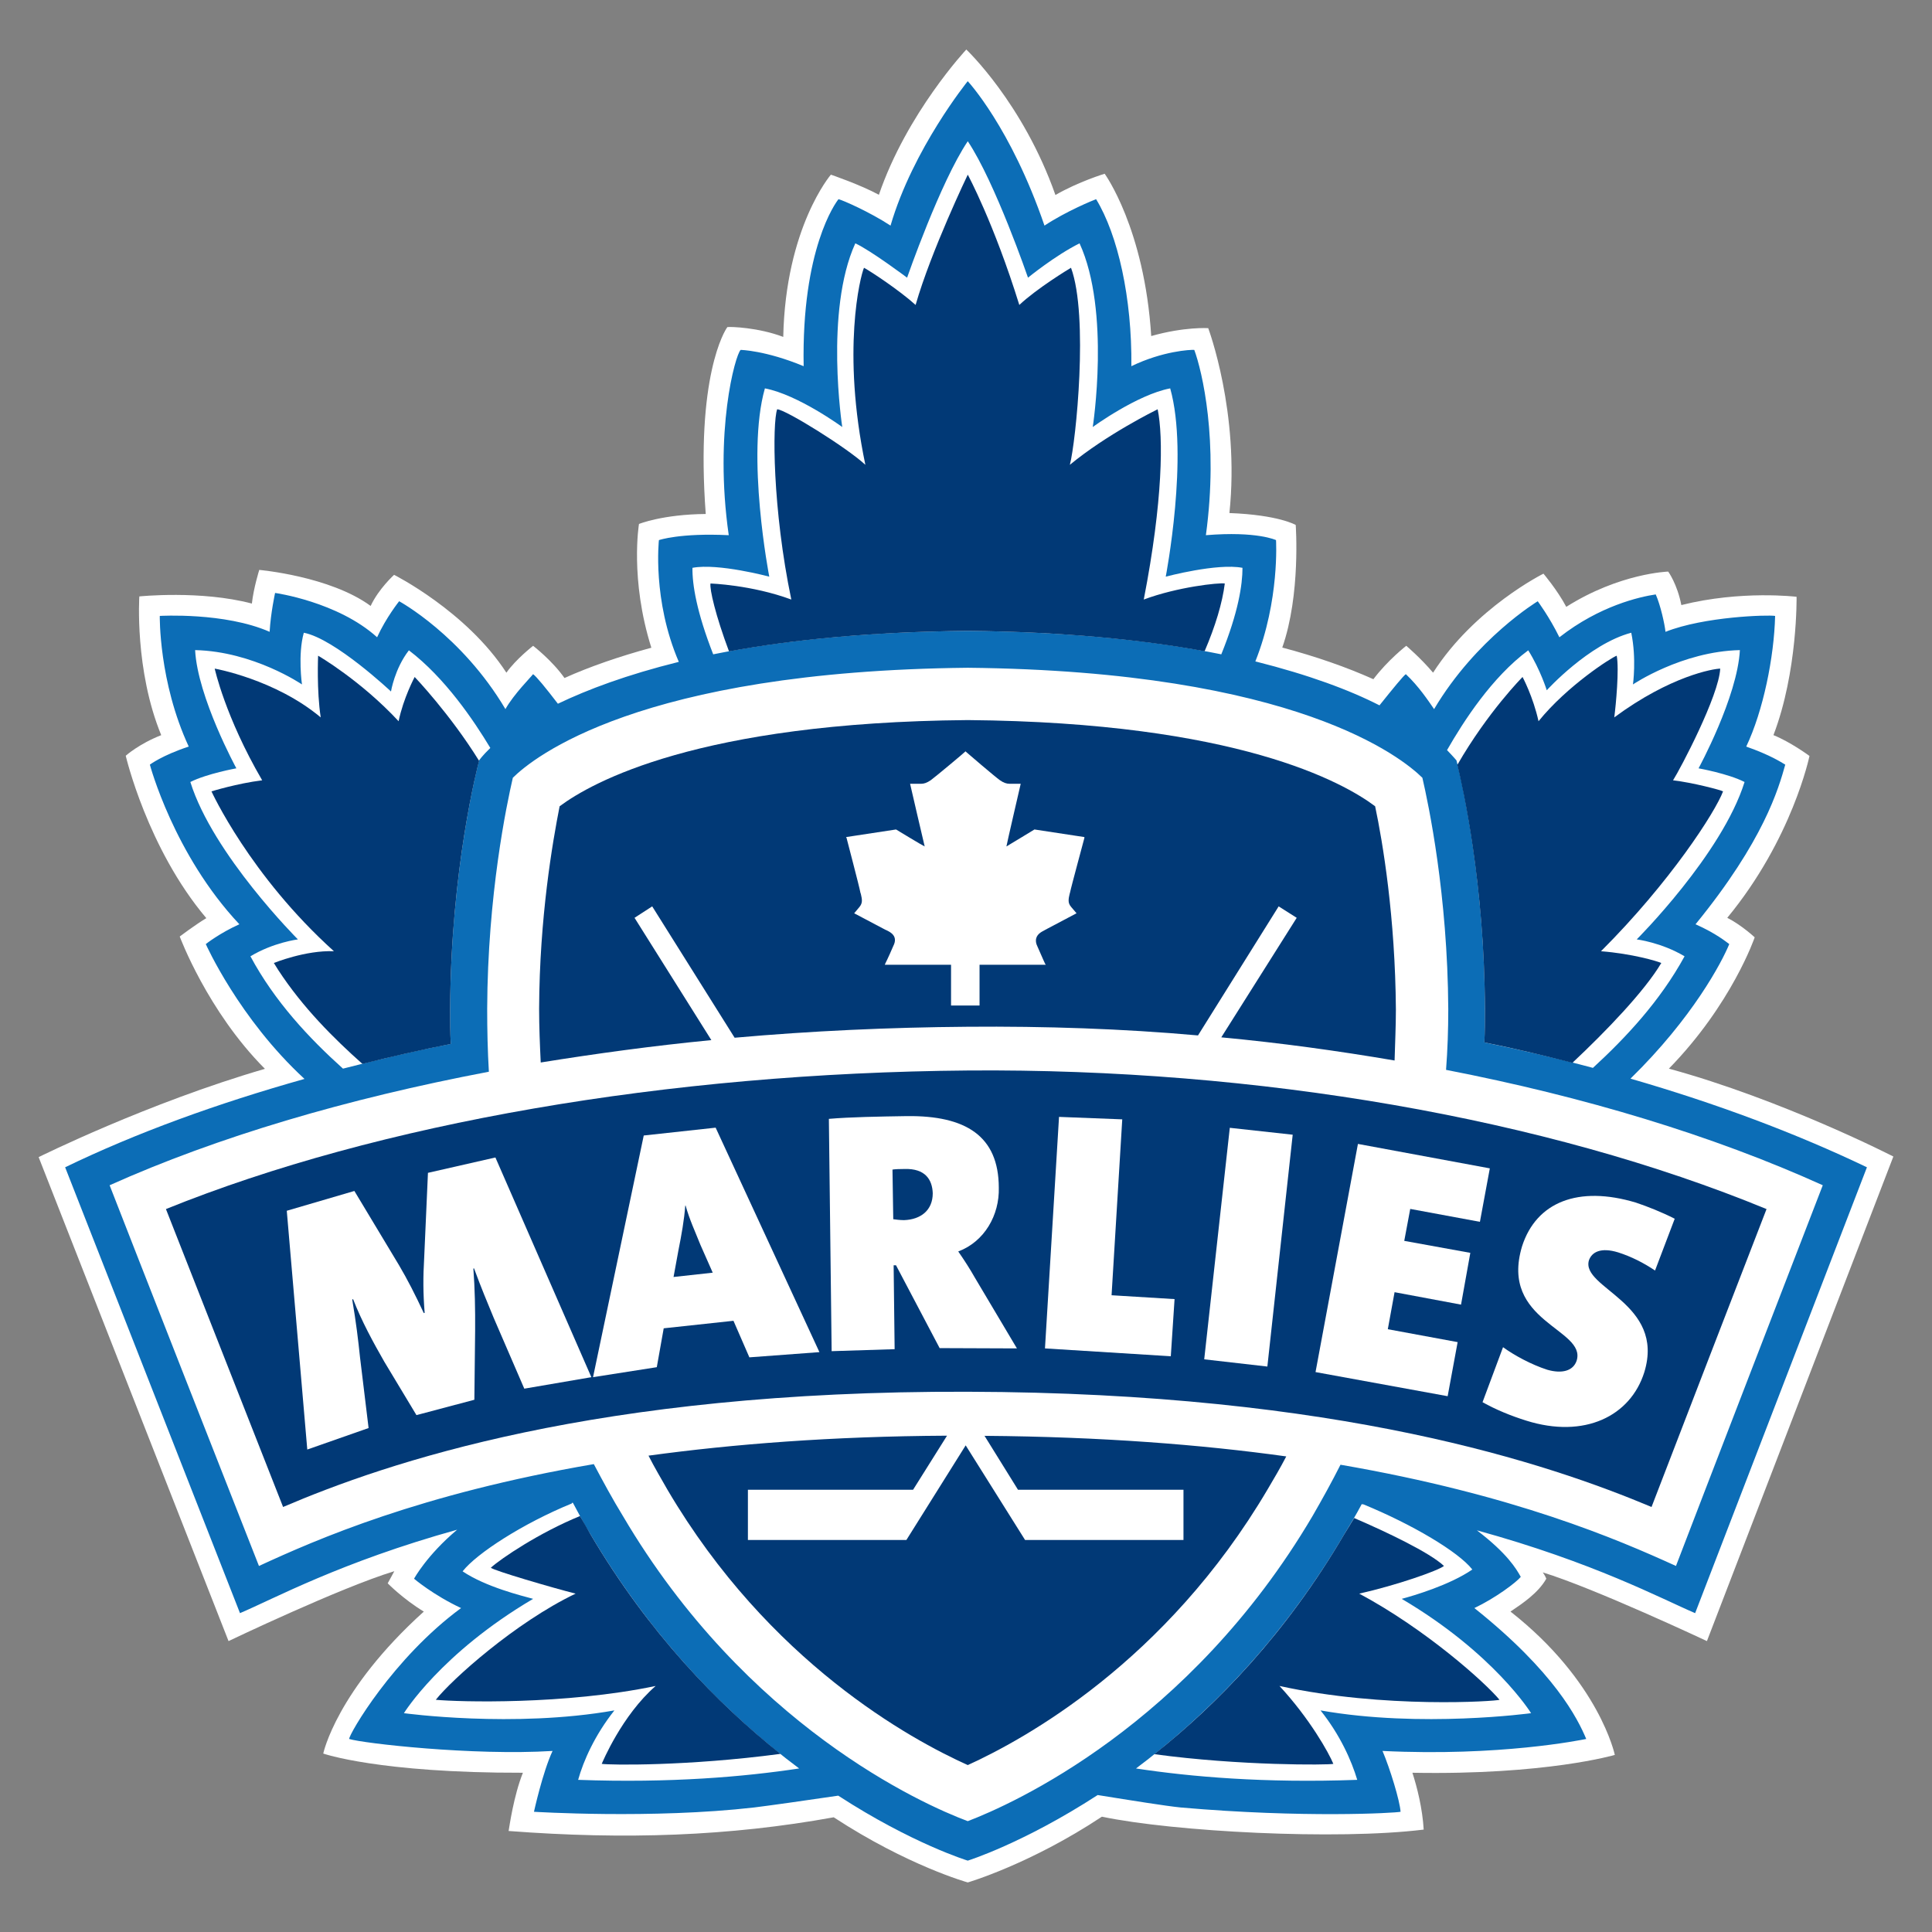
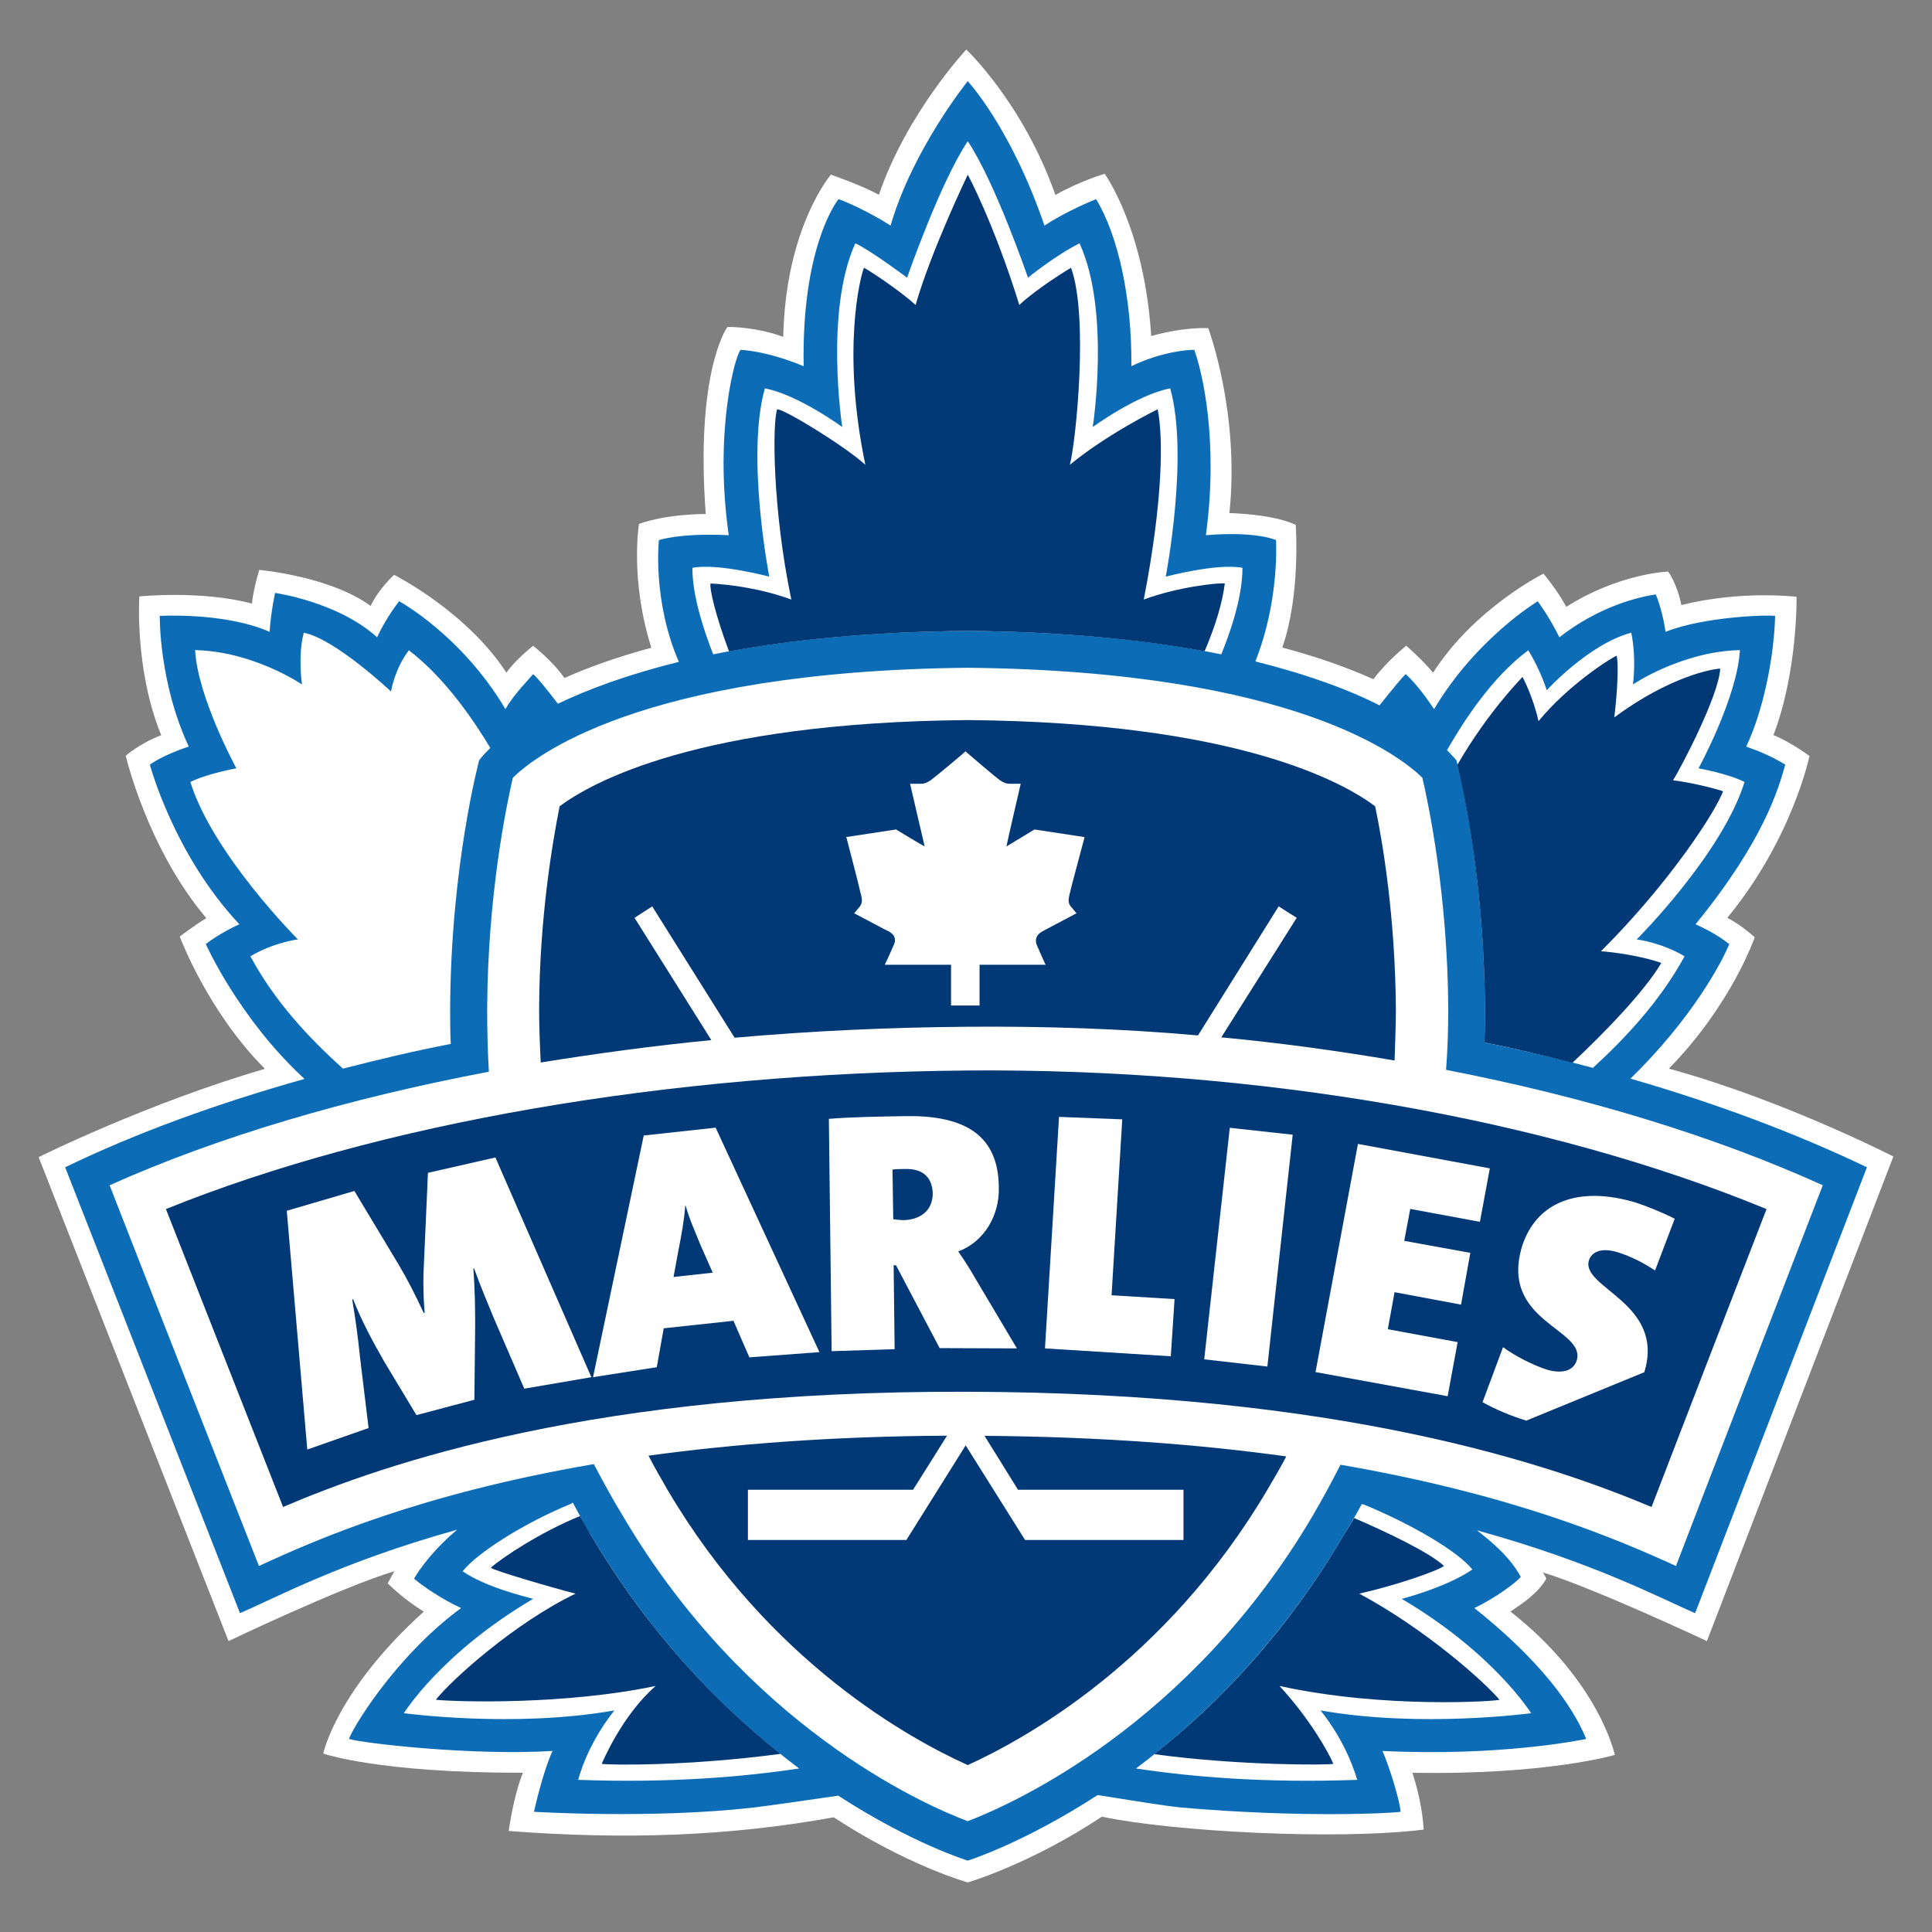
<svg xmlns="http://www.w3.org/2000/svg" version="1.1" id="Layer_1" x="0px" y="0px" width="250px" height="250px" viewBox="0 0 250 250" enable-background="new 0 0 250 250" xml:space="preserve">
  <rect x="0" y="0" width="250" height="250" fill="#808080" stroke="none" />
  <g>
    <path fill="#FFFFFF" d="M113.728,25.206c-2.416-1.312-6.213-2.604-6.213-2.604s-5.865,6.819-6.163,20.994   c-3.231-1.223-6.779-1.332-7.227-1.272c-0.348,0.428-4.115,6.432-2.803,24.185c-5.597,0.05-8.638,1.292-8.638,1.292   s-1.203,7.127,1.6,16.014c-4.135,1.123-7.913,2.425-11.243,3.917c-1.57-2.247-4.056-4.165-4.056-4.165s-2.227,1.729-3.459,3.479   c-5.169-7.962-14.533-12.664-14.533-12.664s-1.998,1.809-3.032,4.026c-5.259-3.857-14.414-4.662-14.414-4.662   s-0.736,2.346-0.955,4.354c-6.63-1.75-14.563-0.924-14.563-0.924s-0.636,9.513,2.833,17.952c-2.893,1.133-4.592,2.664-4.592,2.664   s2.793,11.988,10.427,21.014c-1.471,0.885-3.439,2.376-3.439,2.376s3.579,9.662,11.024,17.123C19.065,142.734,5,149.732,5,149.732   l24.573,62.625c0,0,14.453-6.918,21.451-9.045c-0.259,0.457-0.855,1.569-0.855,1.569s1.958,2.009,4.672,3.658   c-11.332,10.237-13.012,18.37-13.012,18.37s7.167,2.523,25.835,2.484c-1.203,3.002-1.76,7.037-1.849,7.535   c15.1,1.152,28.588,0.676,42.068-1.771c9.602,6.282,17.346,8.43,17.346,8.43s8.091-2.366,17.355-8.509   c9.295,1.947,30.389,3.063,41.641,1.67c-0.158-2.725-0.854-5.486-1.461-7.355c17.307,0.317,26.192-2.307,26.192-2.307   s-1.978-9.503-13.499-18.549c1.561-1.055,3.589-2.405,4.633-4.255c0,0-0.18-0.457-0.458-0.814   c6.65,2.027,21.243,8.888,21.243,8.888L245,149.654c0,0-14.234-7.316-29.046-11.372c8.161-8.354,11.104-16.993,11.104-16.993   s-1.711-1.59-3.55-2.525c8.439-10.229,10.638-20.944,10.638-20.944s-2.416-1.789-4.662-2.694c3.149-8.23,2.992-17.902,2.992-17.902   s-7.147-0.875-14.912,1.073c-0.525-2.724-1.698-4.334-1.698-4.334s-6.272,0.189-13.191,4.563c-1.153-2.177-2.952-4.294-2.952-4.294   s-8.896,4.414-14.283,12.813c-1.621-1.918-3.471-3.479-3.471-3.479s-2.386,1.849-4.254,4.324   c-3.449-1.551-7.466-2.953-11.789-4.096c2.405-6.839,1.739-15.865,1.739-15.865s-2.207-1.302-8.578-1.541   c1.361-13.021-2.744-23.926-2.744-23.926s-3.071-0.199-7.376,1.024c-0.874-13.926-6.023-21.004-6.023-21.004   s-3.379,1.024-6.371,2.753C132.376,13.317,125.04,6.409,125.04,6.409S117.346,14.62,113.728,25.206" />
    <path fill="#FFFFFF" d="M235.865,153.372c-14.235-6.44-30.836-11.451-48.748-14.931c0.199-2.584,0.287-5.203,0.287-7.857   c-0.078-14.812-2.555-26.501-3.35-29.94c-2.595-2.555-16.263-13.797-58.827-14.235c-42.575,0.438-56.292,11.68-58.867,14.235   c-0.795,3.439-3.26,15.129-3.32,29.891c0,2.783,0.06,5.462,0.219,8.146c-18.439,3.498-35.169,8.449-49.075,14.691   c2.445,6.302,16.57,42.307,19.324,49.266c7.495-3.461,20.925-9.345,43.33-13.183c1.203,2.267,2.425,4.533,3.768,6.72   c15.964,27.098,38.708,37.276,44.622,39.483c5.775-2.207,28.628-12.386,44.612-39.483c1.263-2.187,2.485-4.394,3.618-6.64   c22.455,3.877,35.865,9.662,43.41,13.103C219.533,195.658,233.439,159.654,235.865,153.372" />
    <path fill="#0C6DB6" d="M241.58,151.046c-9.176-4.394-19.453-8.25-30.596-11.471c8.052-7.868,11.828-15.085,12.783-17.411   c-0.379-0.268-1.67-1.362-4.365-2.564c8.838-10.825,10.736-17.545,11.611-20.656c-0.586-0.338-1.869-1.212-5.051-2.336   c2.197-4.622,3.607-11.561,3.738-16.908c-0.885-0.159-9.165,0.069-14.186,2.058c-0.101-0.994-0.646-3.459-1.263-4.841   c-2.067,0.309-7.247,1.461-12.466,5.547c-1.303-2.654-2.803-4.662-2.803-4.662s-7.973,4.801-13.41,13.957   c-0.766-1.104-1.987-2.953-3.658-4.523c-0.298,0.189-1.6,1.779-3.409,4.036c-3.847-1.968-9.104-3.937-16.063-5.686   c3.162-7.923,2.675-15.696,2.675-15.696s-2.455-1.183-9.075-0.636c1.67-12.267-0.497-21.253-1.501-23.977   c-0.507-0.04-4.086,0.149-8.142,2.107c0.09-8.817-1.739-16.978-4.563-21.61c-0.349,0.129-3.808,1.521-6.68,3.419   c-4.374-12.753-9.931-18.688-9.931-18.688s-7.078,8.728-9.99,18.688c-2.704-1.769-6.183-3.29-6.73-3.419   c-0.368,0.438-4.791,6.452-4.513,21.61c-4.931-2.047-8.151-2.107-8.151-2.107c-0.686,0.606-3.469,10.547-1.541,23.977   c-6.332-0.309-9.036,0.636-9.036,0.636s-0.875,7.754,2.574,15.756c-6.739,1.67-11.829,3.588-15.646,5.417   c-1.601-2.087-2.783-3.529-3.211-3.827c-0.229,0.328-2.524,2.624-3.578,4.523C59.722,82.174,51.65,77.8,51.65,77.8   s-1.69,2.107-2.853,4.662c-5.109-4.612-13.201-5.735-13.201-5.735s-0.566,2.574-0.706,5.03c-5.815-2.555-14.215-2.058-14.215-2.058   s-0.149,8.509,3.748,16.908c-3.429,1.124-5.03,2.336-5.03,2.336s3.082,11.621,11.581,20.656c-2.564,1.153-4.344,2.564-4.344,2.564   s4.264,9.603,12.773,17.45c-11.312,3.182-21.779,6.979-30.974,11.432l22.625,57.694c4.384-1.851,12.972-6.581,28.102-10.796   c-3.947,3.32-5.577,6.342-5.577,6.342s2.465,2.107,6.083,3.798c-8.837,6.501-14.483,16.302-14.483,16.938   c1.74,0.557,15.964,2.187,26.322,1.551c-1.282,2.742-2.406,7.871-2.406,7.871s15.298,0.955,28.489-0.557   c1.918-0.238,6.471-0.873,10.885-1.529c9.583,6.223,16.759,8.408,16.759,8.408s7.157-2.227,16.81-8.488   c4.453,0.716,8.787,1.412,10.735,1.609c15.914,1.393,27.772,0.717,28.459,0.557c-0.09-1.43-1.373-5.605-2.336-7.871   c15.168,0.734,25.656-1.412,26.361-1.551c-1.094-2.604-4.076-8.648-14.474-16.938c2.754-1.313,5.418-3.319,6.004-4.036   c-0.586-1.054-1.739-3.021-5.677-6.023c15.17,4.176,23.777,8.808,28.24,10.717L241.58,151.046 M197.754,84.152   c1.58,2.525,2.396,5.169,2.396,5.169s5.438-5.994,10.934-7.445c0.695,3.36,0.219,6.69,0.219,6.69s6.313-4.274,13.838-4.443   c-0.328,6.093-5.349,15.298-5.349,15.298s3.837,0.686,5.954,1.769c-2.932,9.374-13.956,20.368-13.956,20.368   s3.181,0.388,6.192,2.187c-3.182,5.815-7.613,10.537-11.858,14.438c-4.603-1.232-9.254-2.307-14.046-3.295   c0.07-1.462,0.07-2.894,0.07-4.354c-0.07-18.479-3.68-32.137-3.68-32.137s-0.396-0.477-1.223-1.332   C189.384,93.327,193.063,87.622,197.754,84.152z M89.603,73.477c3.32-0.636,9.94,1.143,9.94,1.143s-3.042-15.676-0.566-24.364   c4.294,0.815,10.01,5,10.01,5s-2.306-14.99,1.69-23.768c2.008,0.924,6.7,4.443,6.7,4.443s4.294-12.366,7.853-17.654   c3.54,5.289,7.793,17.654,7.793,17.654s3.498-2.863,6.67-4.443c4.035,8.777,1.709,23.768,1.709,23.768s5.727-4.185,10.021-5   c2.445,8.688-0.576,24.364-0.576,24.364s6.659-1.779,9.93-1.143c0,2.167-0.526,5.726-2.742,11.193   c-8.489-1.73-19.285-2.913-32.804-3.032c-13.618,0.12-24.384,1.302-32.942,3.032C90.149,79.202,89.573,75.644,89.603,73.477z    M32.406,123.745c2.982-1.799,6.143-2.187,6.143-2.187s-10.994-10.994-13.917-20.368c2.147-1.083,5.954-1.769,5.954-1.769   s-5.02-9.205-5.338-15.298c7.564,0.169,13.827,4.443,13.827,4.443s-0.557-3.837,0.238-6.69c4.036,0.775,11.282,7.604,11.282,7.604   s0.467-2.942,2.316-5.328c4.662,3.549,8.39,9.056,10.537,12.634c-1.074,1.034-1.451,1.61-1.451,1.61s-3.668,13.658-3.748,32.137   c0,1.551,0,3.031,0.08,4.553c-4.751,0.909-9.443,2.043-13.946,3.195C40.05,134.391,35.557,129.619,32.406,123.745z M74.811,230.311   c0.686-2.465,2.157-5.785,4.692-8.985c-13.042,2.307-27.236,0.358-27.236,0.358s4.771-7.754,16.719-14.793   c-1.451-0.396-6.103-1.529-9.125-3.559c1.799-2.307,7.803-6.202,14.135-8.787c0-0.079,0-0.079,0-0.079c0.04,0,0.08,0,0.139,0   c0.746,1.411,1.491,2.804,2.296,4.115c8.3,14.017,18.241,23.737,26.979,30.258C96.312,229.913,86.77,230.748,74.811,230.311z    M190.518,203.094c-2.942,2.027-7.654,3.399-9.136,3.797c11.948,7.039,16.739,14.793,16.739,14.793s-14.234,1.947-27.246-0.358   c2.555,3.2,4.016,6.521,4.751,8.985c-12.026,0.438-21.54-0.396-28.628-1.472c8.688-6.521,18.688-16.241,26.918-30.258   c0.796-1.293,1.57-2.585,2.297-3.957c0.051,0.04,0.159,0.04,0.219,0.04C182.773,197.27,188.729,200.809,190.518,203.094z    M173.459,189.535c-1.133,2.246-2.355,4.453-3.618,6.64c-15.983,27.099-38.837,37.276-44.612,39.483   c-5.915-2.207-28.658-12.387-44.622-39.483c-1.342-2.187-2.565-4.452-3.768-6.72c-22.405,3.838-35.835,9.722-43.33,13.182   c-2.753-6.959-16.878-42.963-19.324-49.265c13.906-6.242,30.636-11.192,49.075-14.692c-0.159-2.684-0.219-5.361-0.219-8.146   c0.06-14.762,2.525-26.452,3.32-29.891c2.575-2.555,16.292-13.797,58.867-14.235c42.564,0.438,56.232,11.68,58.827,14.235   c0.795,3.439,3.271,15.129,3.35,29.94c0,2.653-0.088,5.272-0.287,7.856c17.912,3.479,34.513,8.49,48.748,14.932   c-2.426,6.281-16.332,42.286-18.996,49.265C209.324,199.197,195.914,193.412,173.459,189.535z" />
    <path fill="#FFFFFF" d="M138.459,115.504c0.148-0.756,1.859-7.028,1.859-7.068v-0.119l-6.463-0.984c0,0-3.358,2.048-3.627,2.197   c0.039-0.309,1.849-8.111,1.849-8.111h-1.451c-0.378,0-0.755-0.12-1.252-0.467c-0.547-0.378-4.364-3.638-4.414-3.698l-0.06-0.05   v0.05c-0.02,0.06-3.926,3.32-4.453,3.698c-0.507,0.348-0.885,0.467-1.232,0.467h-1.452c0,0,1.799,7.803,1.889,8.111   c-0.338-0.149-3.708-2.197-3.708-2.197l-6.461,0.984l0.06,0.119c0,0.04,1.66,6.312,1.79,7.068l0.06,0.179   c0.169,0.716,0.249,1.173-0.199,1.7l-0.666,0.795l4.026,2.127l0.159,0.069c0.497,0.239,1.541,0.755,0.875,2.038   c-0.656,1.541-1.034,2.267-1.034,2.267l-0.06,0.159c0,0,8.379,0,8.568,0c0,0.119,0,5.278,0,5.278h3.688c0,0,0-5.159,0-5.278   c0.13,0,8.568,0,8.568,0l-0.1-0.159c0,0-0.338-0.726-1.004-2.267c-0.119-0.249-0.169-0.467-0.169-0.696   c0-0.785,0.695-1.123,1.113-1.342l0.118-0.069l4.025-2.127l-0.676-0.795c-0.277-0.318-0.348-0.586-0.348-0.854   c0-0.278,0.05-0.517,0.129-0.845L138.459,115.504" />
    <path fill="#013976" d="M131.729,192.775h21.412v6.5h-20.496l-7.686-12.246l-7.674,12.246H96.779v-6.5h21.372l4.394-6.998   c-14.96,0.08-27.724,1.094-38.628,2.584c0.765,1.512,1.64,2.981,2.455,4.414c13.171,22.365,31.531,32.326,38.857,35.625   c7.248-3.299,25.617-13.299,38.828-35.726c0.814-1.37,1.629-2.763,2.385-4.214c-10.993-1.531-23.965-2.545-39.045-2.664   L131.729,192.775" />
    <path fill="#013976" d="M177.941,104.331c-4.086-3.071-17.853-10.854-52.713-11.153c-34.9,0.298-48.688,8.082-52.813,11.153   c-0.915,4.643-2.604,14.374-2.654,26.203c0,2.346,0.1,4.667,0.209,6.952c7.157-1.152,14.553-2.166,22.078-2.896l-9.94-15.825   l2.286-1.481l10.666,16.998c9.831-0.874,19.931-1.343,30.169-1.421c9.99-0.08,20.03,0.248,29.791,1.123l10.438-16.7l2.336,1.481   l-9.761,15.467c7.652,0.716,15.078,1.744,22.425,2.996c0.06-2.25,0.169-4.418,0.169-6.584   C180.547,118.705,178.927,108.974,177.941,104.331 M140.318,108.437c0,0.04-1.711,6.312-1.859,7.068l-0.05,0.179   c-0.079,0.328-0.13,0.567-0.13,0.845c0,0.268,0.07,0.537,0.349,0.854l0.677,0.795l-4.025,2.127l-0.119,0.069   c-0.418,0.219-1.113,0.557-1.113,1.342c0,0.229,0.051,0.447,0.169,0.696c0.666,1.541,1.005,2.267,1.005,2.267l0.1,0.159   c0,0-8.439,0-8.569,0c0,0.119,0,5.278,0,5.278h-3.688c0,0,0-5.159,0-5.278c-0.189,0-8.568,0-8.568,0l0.06-0.159   c0,0,0.377-0.726,1.034-2.267c0.666-1.282-0.378-1.799-0.875-2.038l-0.159-0.069l-4.026-2.127l0.666-0.795   c0.447-0.527,0.368-0.984,0.199-1.7l-0.06-0.179c-0.129-0.756-1.79-7.028-1.79-7.068l-0.06-0.119l6.461-0.984   c0,0,3.37,2.048,3.708,2.197c-0.089-0.309-1.889-8.111-1.889-8.111h1.452c0.348,0,0.726-0.12,1.232-0.467   c0.527-0.378,4.434-3.638,4.453-3.698v-0.05l0.06,0.05c0.05,0.06,3.867,3.32,4.414,3.698c0.497,0.348,0.874,0.467,1.252,0.467   h1.451c0,0-1.809,7.803-1.85,8.111c0.27-0.149,3.629-2.197,3.629-2.197l6.461,0.984V108.437L140.318,108.437z" />
    <path fill="#013976" d="M125.269,138.521c37.545-0.299,74.821,6.201,103.32,17.932c-2.694,6.959-12.685,32.804-14.881,38.549   c-13.229-5.547-40.278-14.791-88.479-14.91c-48.201-0.158-75.288,9.225-88.598,14.91c-3.042-7.693-12.306-31.332-15.159-38.549   C48.946,145.34,86.352,138.839,125.269,138.521" />
    <path fill="#FFFFFF" d="M67.843,179.693l-3.976-9.204c-0.765-1.849-1.64-3.938-2.525-6.361l-0.089,0.021   c0.199,2.644,0.249,5.209,0.229,8.052l-0.099,8.927l-7.495,1.987l-4.165-6.919c-1.412-2.465-2.913-5.209-4.036-8.092l-0.109,0.061   c0.497,2.923,0.775,5.229,1.004,7.436l1.113,9.186l-7.933,2.783l-2.654-30.896l8.748-2.563l5.775,9.603   c1.113,1.89,2.077,3.777,3.21,6.203l0.109-0.04c-0.208-2.564-0.208-4.632-0.06-7.139l0.487-10.973l8.728-1.988l12.416,28.43   L67.843,179.693" />
    <path fill="#FFFFFF" d="M96.968,175.639l-2.058-4.73l-9.026,0.974l-0.895,5.03l-8.25,1.292l6.561-31.272l9.304-1.014l13.429,29.046   L96.968,175.639 M90.626,161.064c-0.666-1.688-1.381-3.181-1.918-5.088l-0.04,0.06c-0.119,1.729-0.487,3.797-0.885,5.784   l-0.626,3.421l5.069-0.558L90.626,161.064z" />
    <path fill="#FFFFFF" d="M121.59,174.445l-5.646-10.717h-0.308l0.129,10.855l-8.151,0.258l-0.358-30.06   c2.764-0.238,6.432-0.298,10.119-0.357c7.584-0.079,11.85,2.564,11.869,9.244c0.1,3.56-1.85,6.998-5.248,8.271   c0.815,1.174,1.541,2.308,2.156,3.399l5.438,9.146L121.59,174.445 M117.048,151.266c-0.527,0-1.283,0.02-1.561,0.078l0.1,6.422   c0.298,0.041,0.895,0.119,1.392,0.119c2.167-0.078,3.718-1.271,3.718-3.479C120.636,152.637,119.722,151.186,117.048,151.266z" />
    <polyline fill="#FFFFFF" points="135.219,174.484 137.038,144.525 145.219,144.843 143.837,167.605 151.988,168.104    151.501,175.499 135.219,174.484  " />
    <polyline fill="#FFFFFF" points="155.825,175.896 159.135,145.938 167.275,146.831 163.996,176.831 155.825,175.896  " />
    <polyline fill="#FFFFFF" points="170.229,177.547 175.716,148.023 192.783,151.186 191.501,158.104 182.484,156.434    181.71,160.568 190.259,162.119 189.057,168.818 180.457,167.209 179.582,172 188.618,173.67 187.326,180.668 170.229,177.547  " />
-     <path fill="#FFFFFF" d="M197.495,183.829c-1.97-0.616-3.917-1.411-5.656-2.386l2.654-7.117c1.421,1.033,3.628,2.247,5.735,2.923   c1.879,0.536,3.34,0.159,3.787-1.173c1.313-4.137-10.021-4.99-7.059-14.813c1.839-5.705,7.257-7.893,14.73-5.646   c1.433,0.478,3.352,1.233,5.021,2.088l-2.545,6.7c-1.48-0.994-3.092-1.811-4.781-2.348c-2.217-0.676-3.398-0.06-3.777,1.034   c-1.054,3.599,9.91,5.507,7.168,14.474C210.984,183.253,205.029,186.195,197.495,183.829" />
+     <path fill="#FFFFFF" d="M197.495,183.829c-1.97-0.616-3.917-1.411-5.656-2.386l2.654-7.117c1.421,1.033,3.628,2.247,5.735,2.923   c1.879,0.536,3.34,0.159,3.787-1.173c1.313-4.137-10.021-4.99-7.059-14.813c1.839-5.705,7.257-7.893,14.73-5.646   c1.433,0.478,3.352,1.233,5.021,2.088l-2.545,6.7c-1.48-0.994-3.092-1.811-4.781-2.348c-2.217-0.676-3.398-0.06-3.777,1.034   c-1.054,3.599,9.91,5.507,7.168,14.474" />
    <path fill="#013976" d="M192.077,134.889c3.887,0.771,7.674,1.686,11.392,2.639c4.314-4.051,9.314-9.229,11.502-12.917   c-0.558-0.248-3.777-1.203-7.804-1.521c8.956-8.937,14.801-18.032,15.795-20.686c-0.258-0.169-3.966-1.143-6.471-1.432   c0.924-1.441,5.944-10.954,6.104-14.453c-0.896,0.02-6.441,0.944-13.709,6.312c0.219-1.67,0.646-6.223,0.318-7.982   c-0.666,0.219-6.402,3.877-10.119,8.479c-0.706-3.201-2.068-5.726-2.068-5.726s-4.481,4.503-8.438,11.372   c0.666,2.763,3.499,15.278,3.569,31.561C192.146,131.995,192.146,133.427,192.077,134.889" />
    <path fill="#013976" d="M76.431,198.581c-0.437-0.774-0.884-1.591-1.381-2.406c-5.289,2.167-10.179,5.468-11.531,6.681   c0.159,0.317,8.111,2.645,10.964,3.359c-7.803,3.737-16.024,11.113-18.091,13.737c2.933,0.278,16.67,0.677,28.449-1.789   c-4.374,3.817-6.878,9.86-6.978,10.08c1.024,0.157,11.034,0.317,23.131-1.293C92.863,220.471,83.986,211.364,76.431,198.581" />
    <path fill="#013976" d="M155.875,84.271c1.393-3.25,2.296-6.242,2.613-8.767c-0.756-0.129-6.133,0.447-10.486,2.077   c2.495-12.823,2.535-21.043,1.799-24.622c-0.338,0.169-6.59,3.25-11.361,7.187c0.785-2.992,2.445-19.265,0.149-25.497   c-0.31,0.179-4.374,2.644-6.69,4.811c-3.289-10.606-6.669-16.859-6.669-16.859s-4.751,9.881-6.75,16.859   c-2.127-1.918-5.795-4.334-6.68-4.811c-0.487,1.123-2.913,10.746,0.179,25.497c-2.436-2.256-10.328-7.147-11.412-7.187   c-0.636,1.75-0.606,12.962,1.829,24.622c-5.129-1.898-10.457-2.077-10.457-2.077c-0.129,0.726,0.646,4.115,2.396,8.787   c8.221-1.511,18.35-2.535,30.895-2.654C137.674,81.757,147.725,82.781,155.875,84.271" />
-     <path fill="#013976" d="M58.25,130.534c0.08-18.181,3.628-31.68,3.748-32.078c-3.777-6.093-8.34-10.855-8.34-10.855   s-1.461,2.724-2.078,5.726c-4.92-5.298-10.417-8.479-10.417-8.479s-0.199,4.503,0.338,7.982c-5.905-4.94-13.718-6.312-13.718-6.312   s1.352,6.233,6.143,14.453c-3.27,0.408-6.561,1.432-6.561,1.432s4.95,10.865,15.845,20.686c-3.678-0.149-7.773,1.521-7.773,1.521   l0.566,0.906c3.171,4.86,7.207,8.875,10.895,12.151c3.728-0.935,7.535-1.81,11.432-2.579   C58.25,133.564,58.25,132.085,58.25,130.534" />
    <path fill="#013976" d="M149.363,226.99c11.084,1.511,22.555,1.41,23.172,1.253c-0.557-1.372-3.032-5.825-6.969-10.08   c13.559,2.981,28.11,1.969,28.47,1.789c-1.851-2.228-9.503-9.104-18.151-13.737c4.871-1.094,10.18-2.962,10.965-3.578   c-1.82-1.729-7.416-4.394-11.621-6.203c-0.428,0.735-0.885,1.433-1.313,2.147C166.422,211.364,157.505,220.549,149.363,226.99" />
  </g>
</svg>